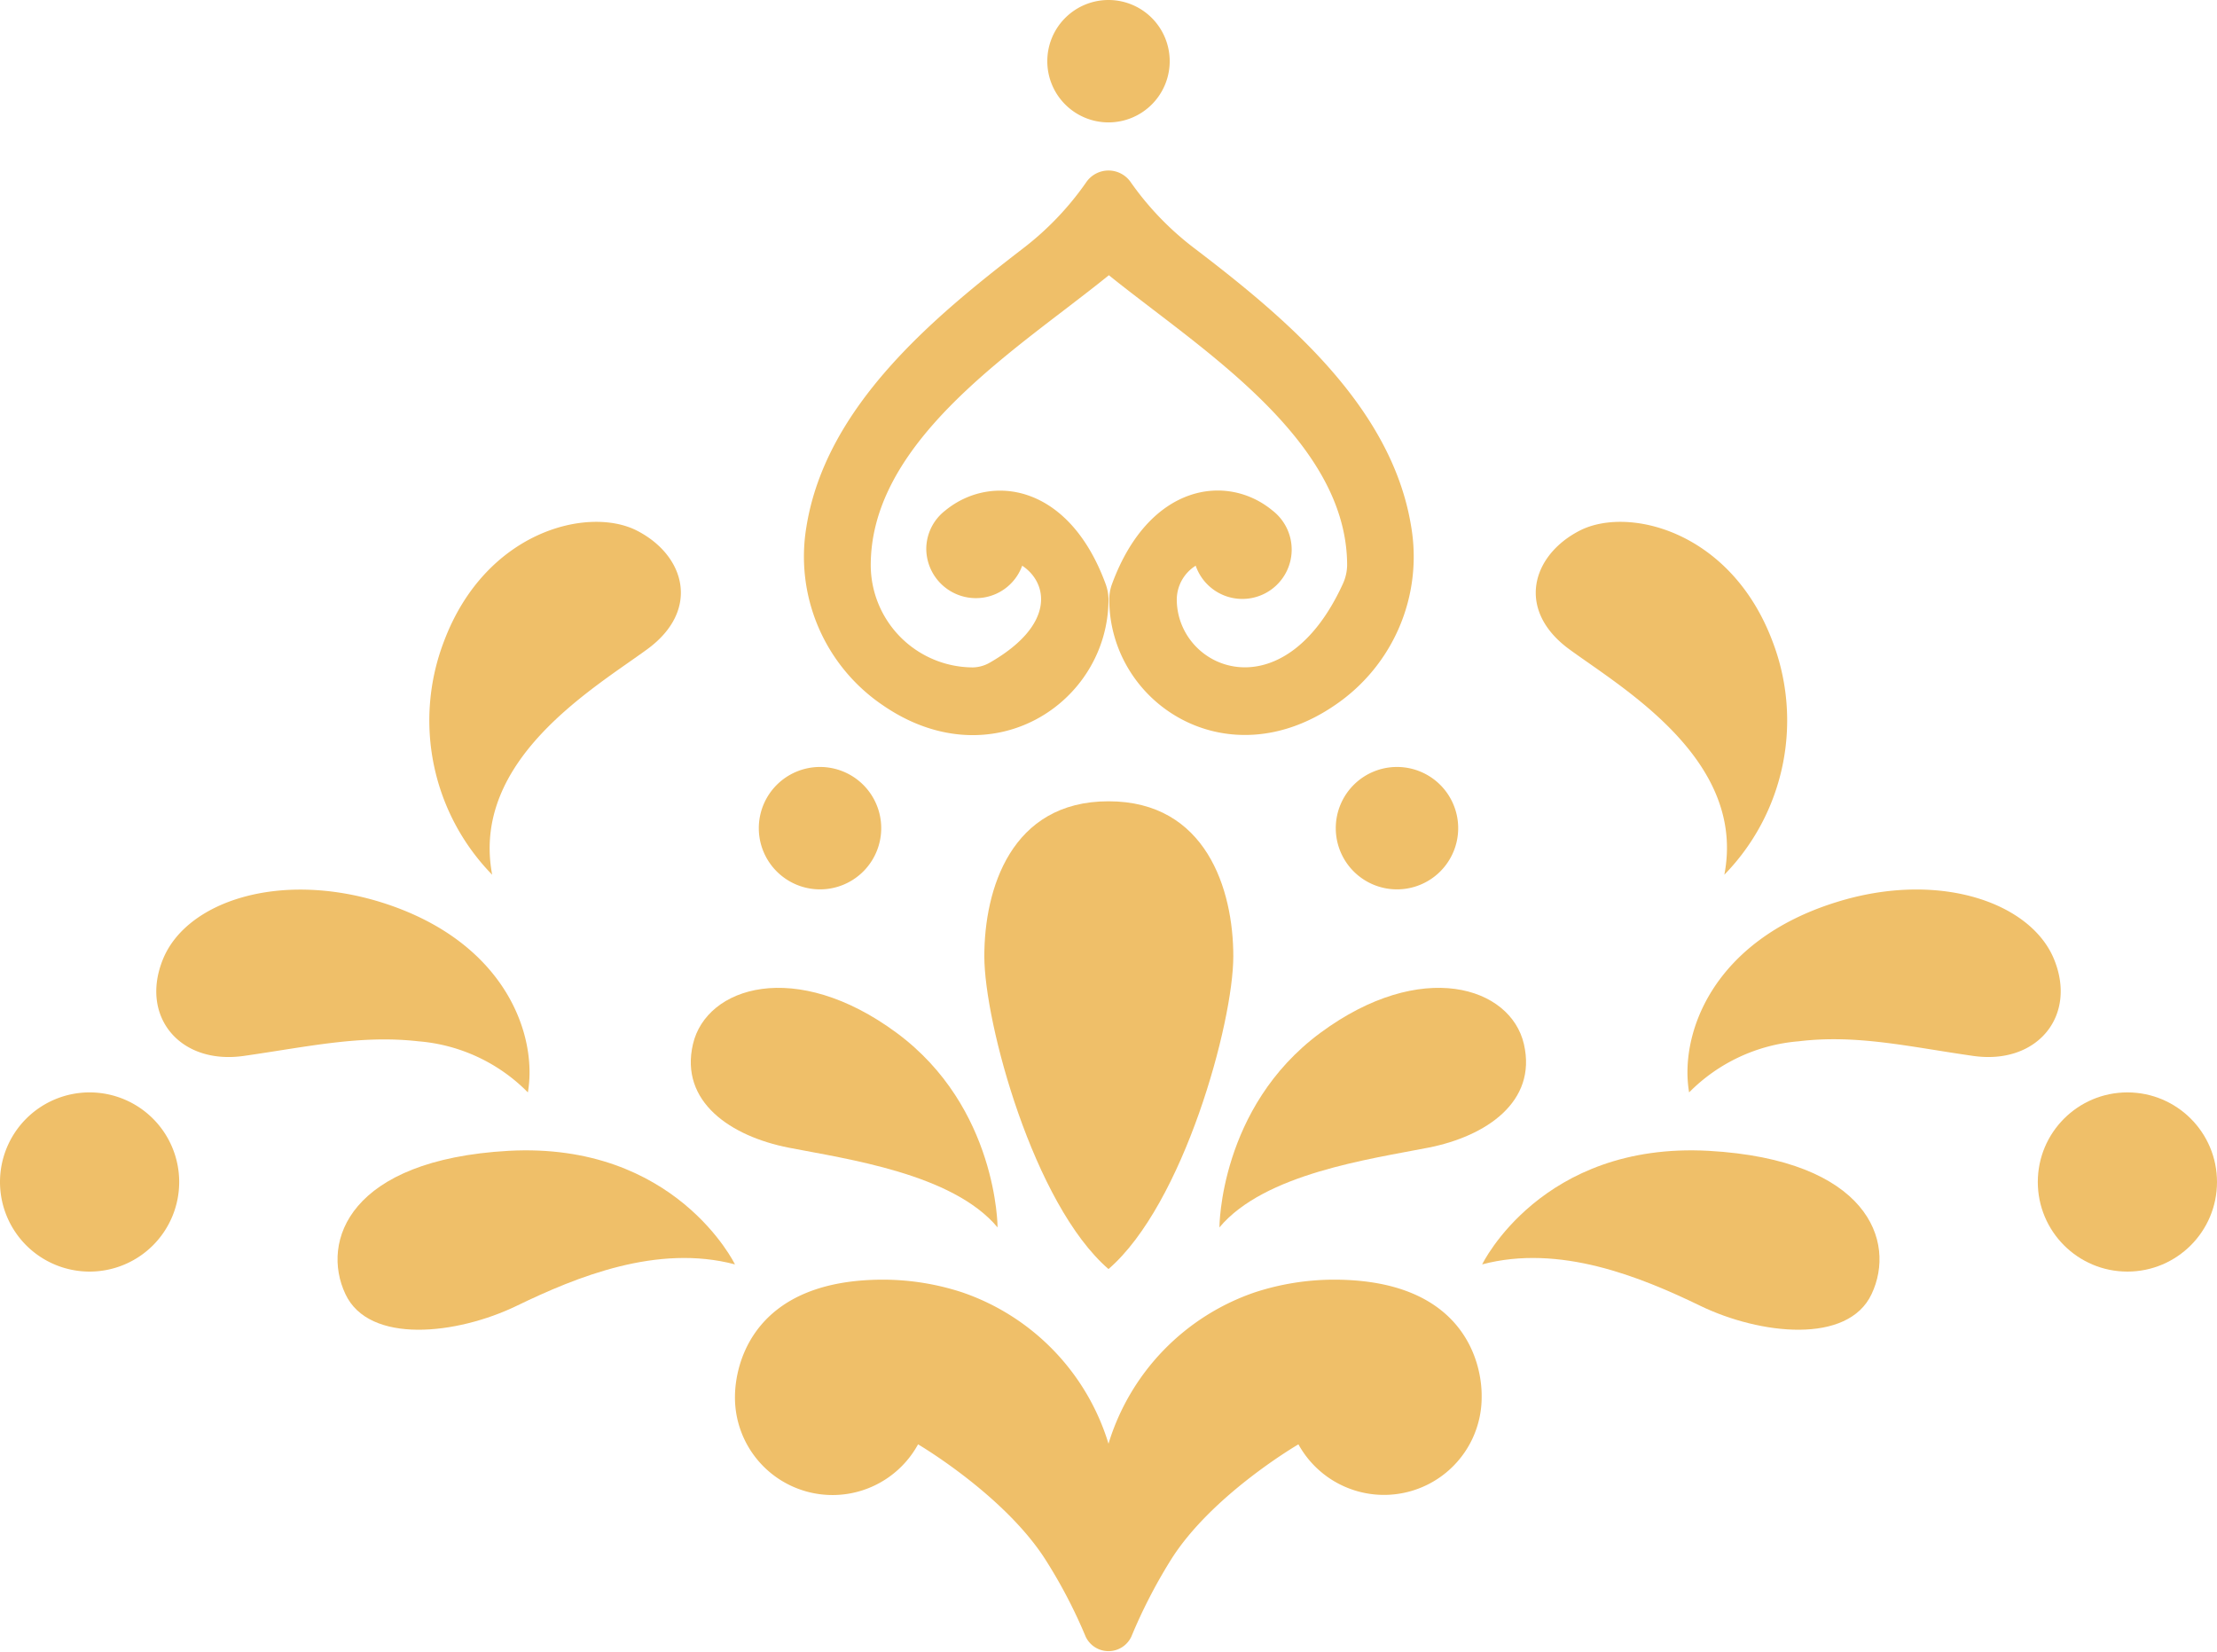
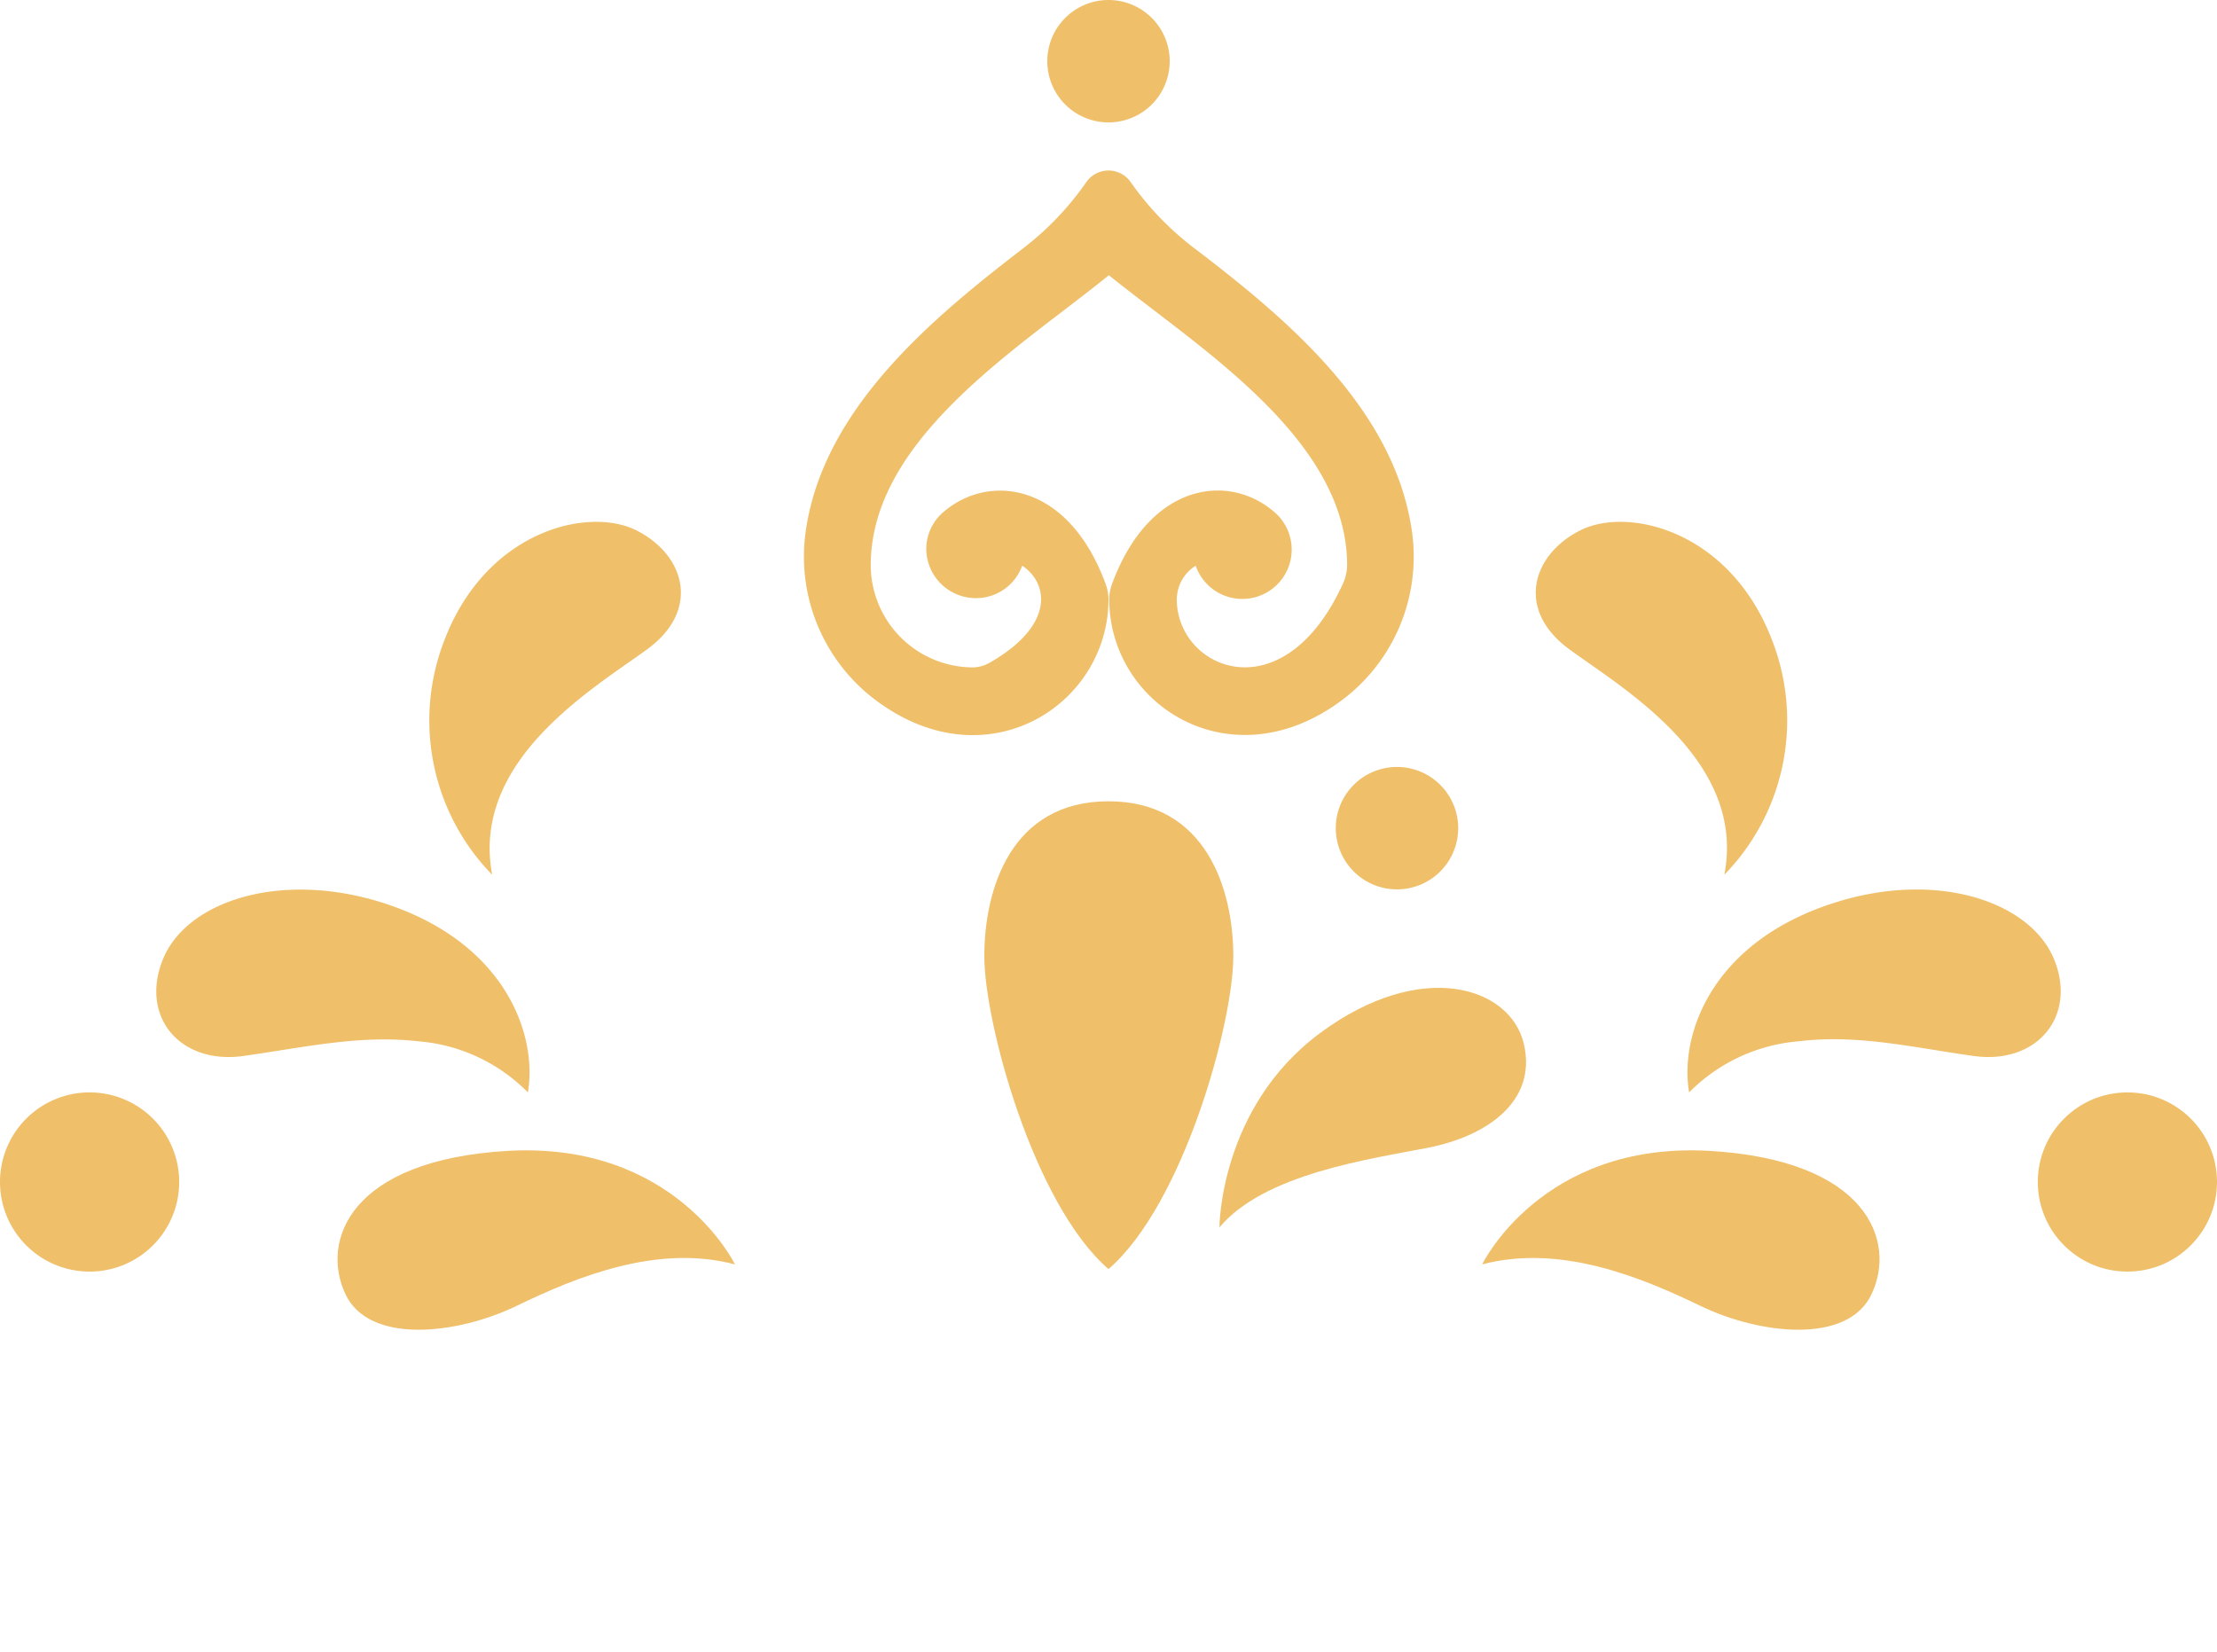
<svg xmlns="http://www.w3.org/2000/svg" viewBox="0 0 175.68 130.9">
  <defs>
    <style>.cls-1{fill:#efbf69;}</style>
  </defs>
  <title>Element-Mahkota (2)</title>
  <g id="Layer_2" data-name="Layer 2">
    <g id="_4-Date" data-name="4-Date">
      <g id="Element-Mahkota">
        <path class="cls-1" d="M94.68,19.7a23.56,23.56,0,0,1-5.05-5.22,2.14,2.14,0,0,0-3.58,0,23.56,23.56,0,0,1-5,5.22c-7,5.39-15.62,12.47-17.15,22.06a14.23,14.23,0,0,0,6,14.09c8.64,6,17.93-.13,17.94-8.36a3.69,3.69,0,0,0-.22-1.19c-2.92-8-9.13-8.8-12.73-5.83a3.86,3.86,0,0,0-1.49,3,3.93,3.93,0,0,0,3.93,3.93A3.89,3.89,0,0,0,81,44.83c2.05,1.35,2.67,4.69-2.58,7.69a2.79,2.79,0,0,1-1.32.37A8.12,8.12,0,0,1,69,44.79c0-8.51,8.5-15,15.37-20.25,1.21-.93,2.39-1.83,3.5-2.73,1.11.9,2.3,1.8,3.51,2.73,6.86,5.24,15.36,11.74,15.37,20.25a3.7,3.7,0,0,1-.33,1.46c-4.75,10.4-13.17,6.79-13.17,1.24a3.19,3.19,0,0,1,1.5-2.66,3.91,3.91,0,1,0,6.1-4.36c-3.61-3-9.8-2.15-12.73,5.81a3.59,3.59,0,0,0-.22,1.21c0,8.23,9.29,14.33,17.93,8.36a14.21,14.21,0,0,0,6-14.09C110.3,32.17,101.74,25.09,94.68,19.7Z" />
-         <path class="cls-1" d="M105.7,101.41a20.26,20.26,0,0,0-6.25,1,18.31,18.31,0,0,0-11.61,12,18.31,18.31,0,0,0-11.61-12,20.25,20.25,0,0,0-6.24-1c-10.26,0-11.75,6.62-11.75,9.3a7.73,7.73,0,0,0,14.51,3.75l0,0s6.91,4.06,10.16,9.24a40.12,40.12,0,0,1,3.12,6,2,2,0,0,0,3.62,0,41.37,41.37,0,0,1,3.08-6c3.21-5.2,10.16-9.24,10.16-9.24l0,0a7.74,7.74,0,0,0,14.52-3.75C117.45,108,116,101.41,105.7,101.41Z" />
        <path class="cls-1" d="M87.84,100.57c5.94-5.13,9.89-19.52,9.89-24.79S95.59,63.5,87.84,63.5,78,70.5,78,75.78,81.91,95.44,87.84,100.57Z" />
-         <path class="cls-1" d="M79.05,97.27s0-9.51-8-15.42-15.08-3.67-16.14.9,3,7.3,7.59,8.2S75.49,93,79.05,97.27Z" />
        <path class="cls-1" d="M96.63,97.27s0-9.51,8-15.42,15.08-3.67,16.13.9-3,7.3-7.58,8.2S100.19,93,96.63,97.27Z" />
-         <path class="cls-1" d="M60.13,65.64A4.85,4.85,0,1,1,65,70.48,4.85,4.85,0,0,1,60.13,65.64Z" />
        <path class="cls-1" d="M0,93.67a7.1,7.1,0,1,1,7.1,7.1A7.1,7.1,0,0,1,0,93.67Z" />
        <path class="cls-1" d="M115.55,65.64a4.85,4.85,0,1,0-4.84,4.84A4.85,4.85,0,0,0,115.55,65.64Z" />
        <path class="cls-1" d="M92.69,4.85A4.85,4.85,0,1,0,87.84,9.7,4.85,4.85,0,0,0,92.69,4.85Z" />
        <path class="cls-1" d="M58.24,100.2s-4.7-9.72-17.94-9c-12.62.71-14.9,7.17-12.93,11.35,1.87,4,8.83,3.23,13.58.93S52.1,98.57,58.24,100.2Z" />
        <path class="cls-1" d="M41.83,86.57c.78-4.53-1.76-12-11.67-15.08C22.08,69,14.78,71.46,12.92,76s1.33,8.4,6.39,7.68S28.54,82,33.15,82.52A13.72,13.72,0,0,1,41.83,86.57Z" />
        <path class="cls-1" d="M39,69.32a17.5,17.5,0,0,1-3.82-18.49c3.3-8.78,11.46-10.74,15.29-8.78s5.06,6.3.82,9.4S37.29,60.23,39,69.32Z" />
-         <path class="cls-1" d="M117.45,100.2s4.69-9.72,17.94-9c12.61.71,14.9,7.17,12.92,11.35-1.87,4-8.83,3.23-13.58.93S123.58,98.57,117.45,100.2Z" />
+         <path class="cls-1" d="M117.45,100.2s4.69-9.72,17.94-9c12.61.71,14.9,7.17,12.92,11.35-1.87,4-8.83,3.23-13.58.93S123.58,98.57,117.45,100.2" />
        <path class="cls-1" d="M133.85,86.57c-.78-4.53,1.76-12,11.68-15.08,8.07-2.52,15.37,0,17.23,4.51s-1.33,8.4-6.39,7.68-9.22-1.72-13.84-1.16A13.77,13.77,0,0,0,133.85,86.57Z" />
        <path class="cls-1" d="M136.64,69.32a17.5,17.5,0,0,0,3.82-18.49c-3.3-8.78-11.46-10.74-15.28-8.78s-5.06,6.3-.83,9.4S138.4,60.23,136.64,69.32Z" />
        <circle class="cls-1" cx="168.58" cy="93.67" r="7.1" />
      </g>
    </g>
  </g>
</svg>